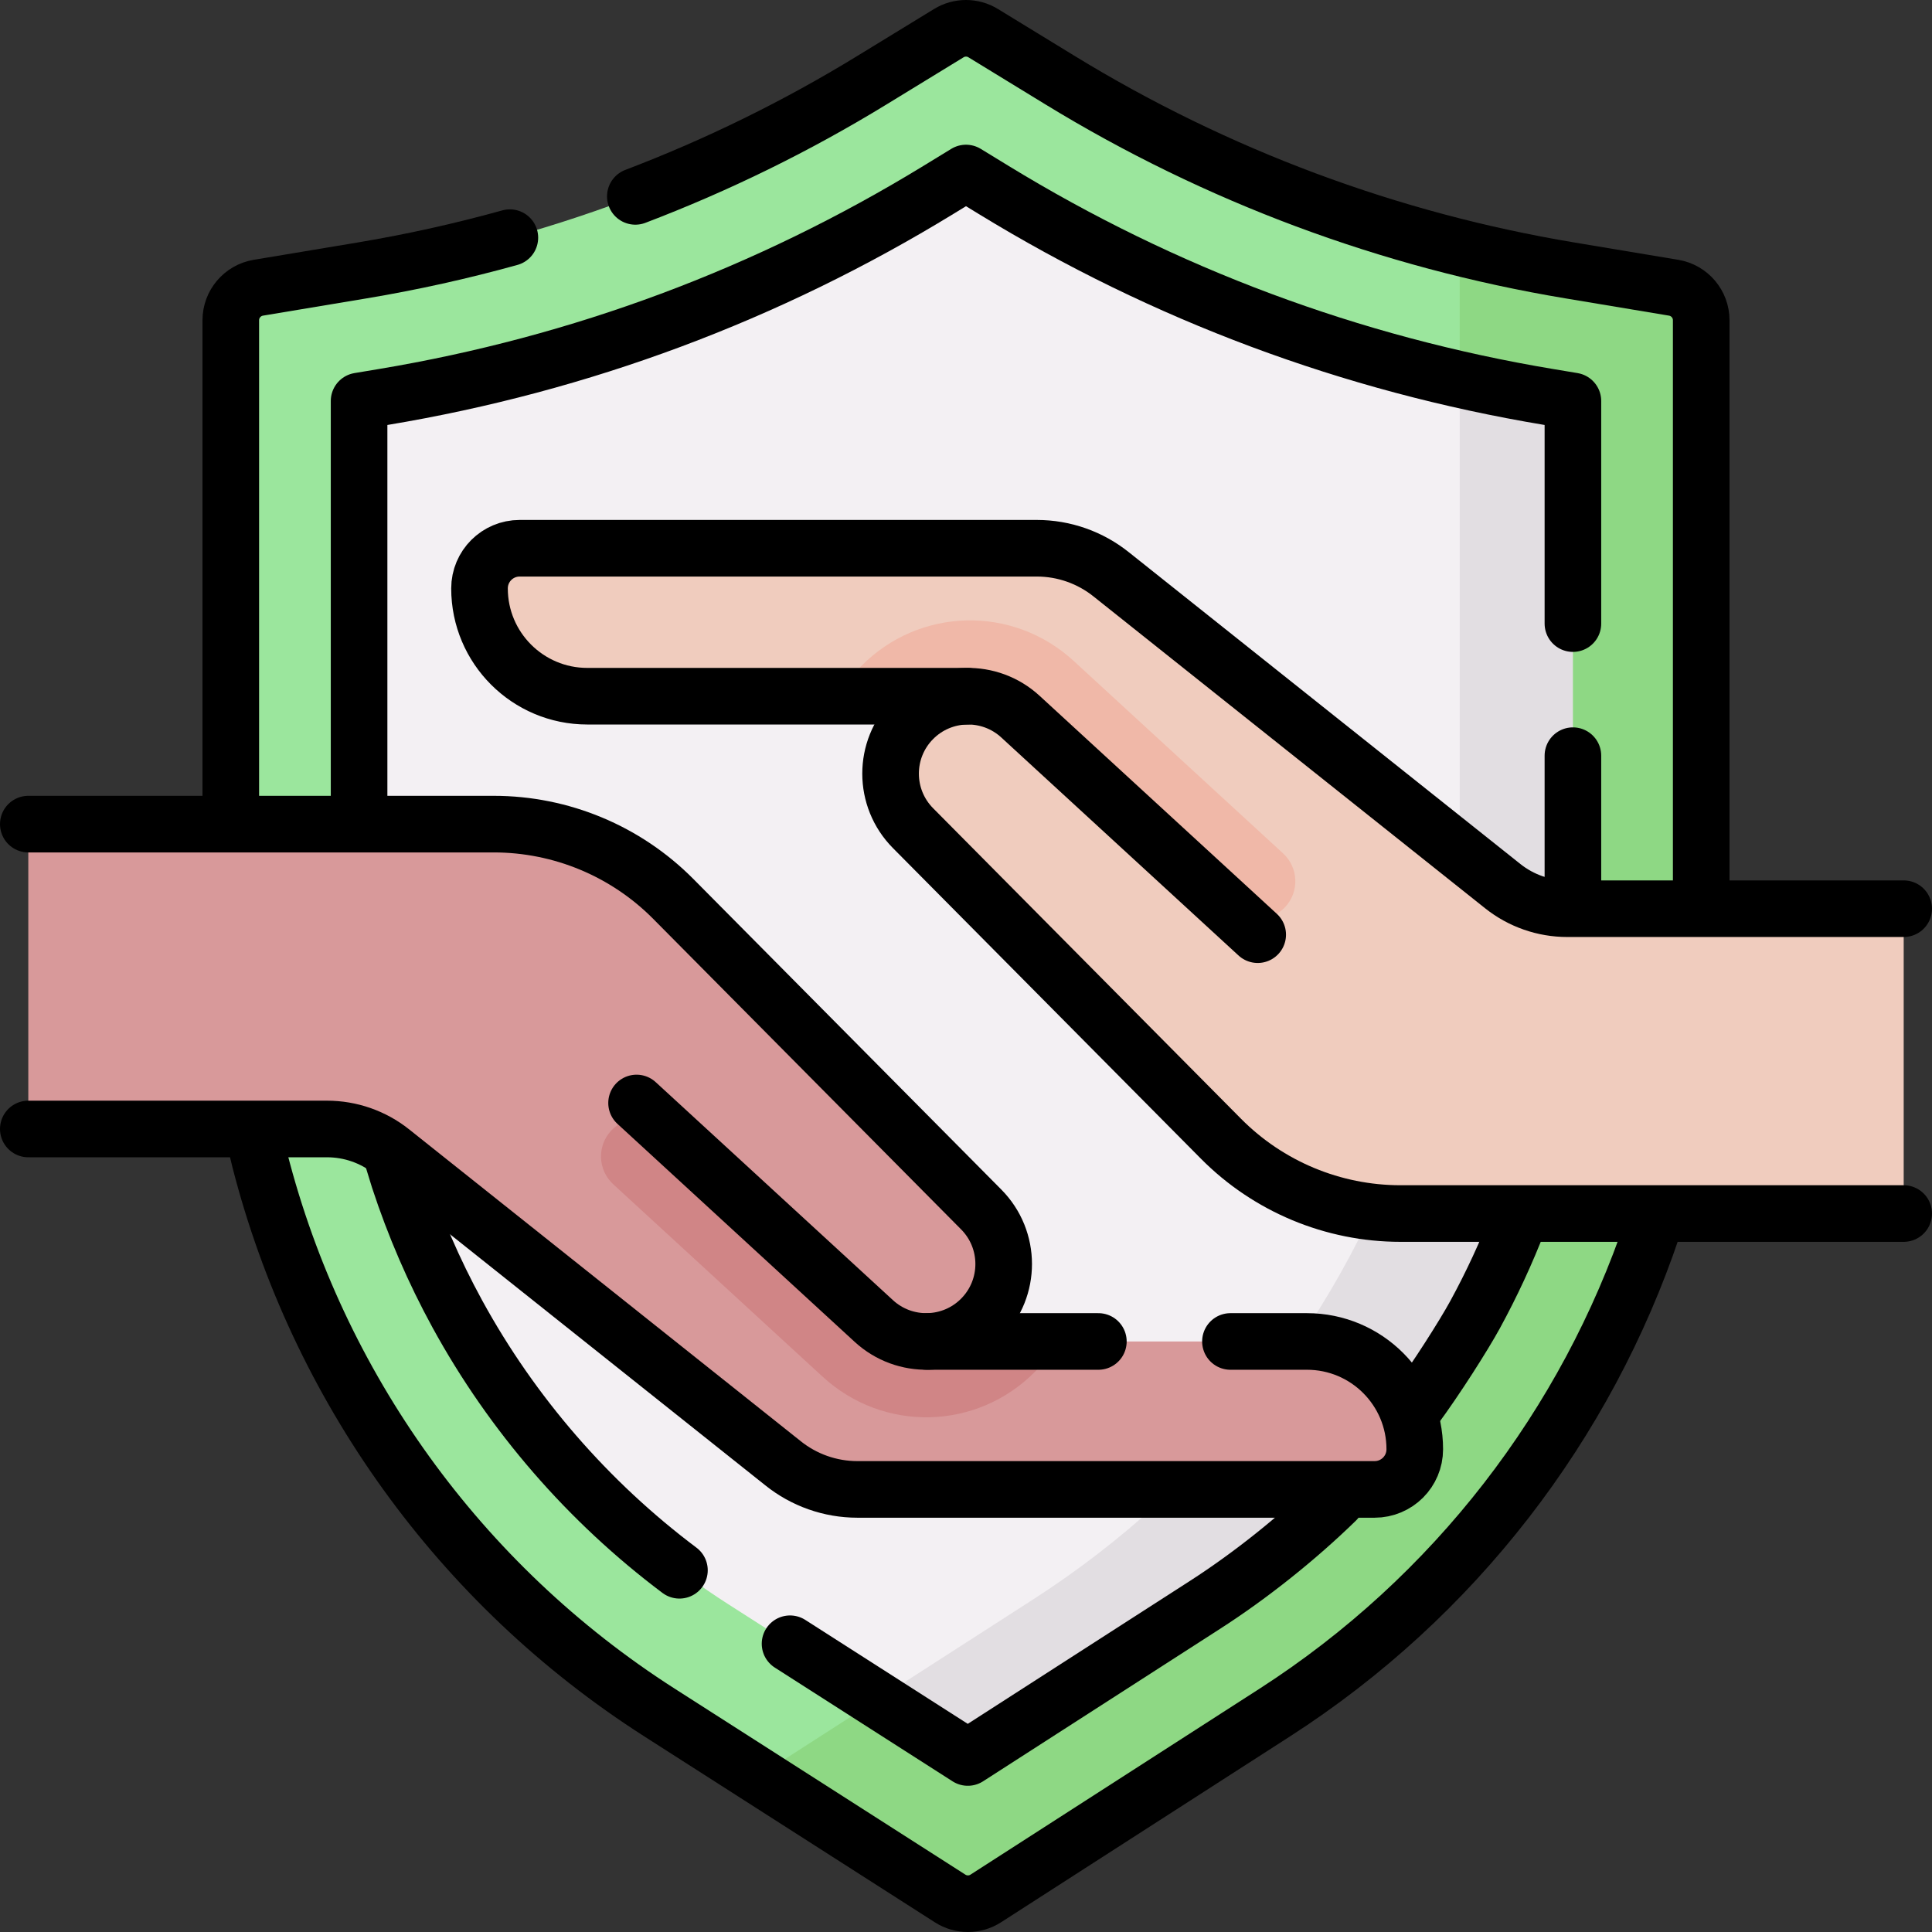
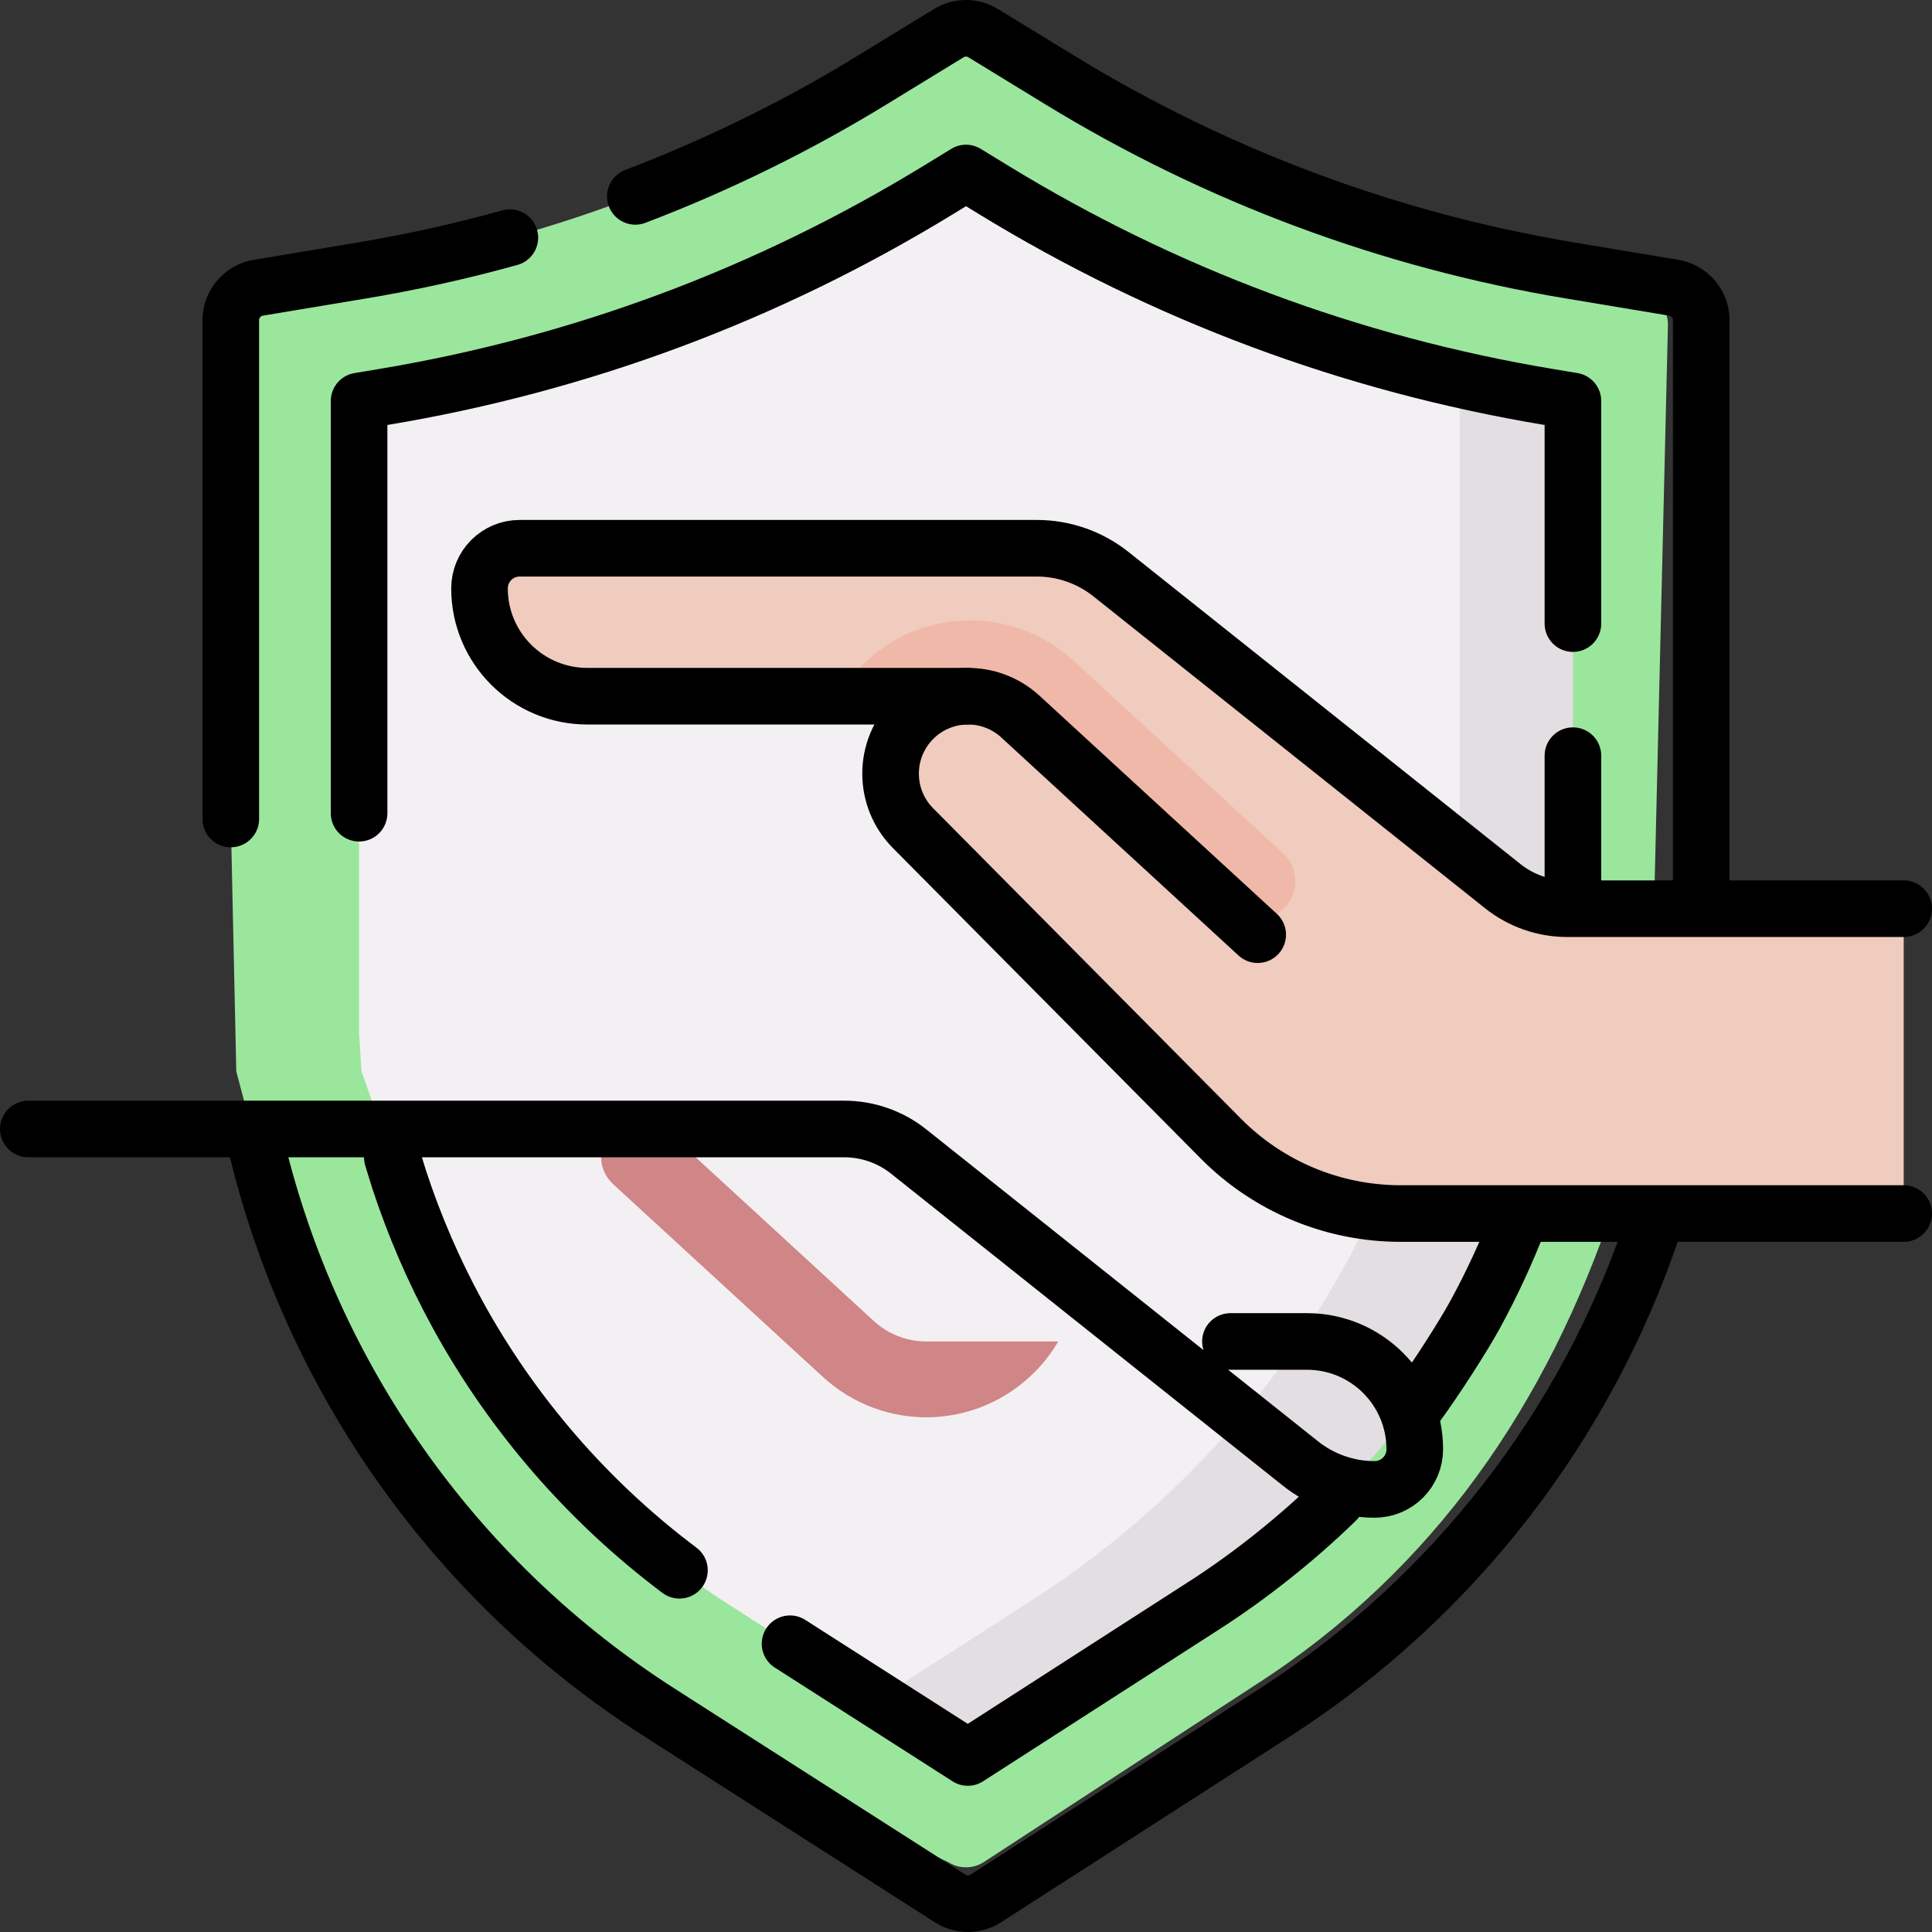
<svg xmlns="http://www.w3.org/2000/svg" id="Capa_1" x="0px" y="0px" viewBox="0 0 512.003 512.003" style="enable-background:new 0 0 512.003 512.003;" xml:space="preserve">
  <rect x="0" y="0" width="512.003" height="512.003" fill="#333333" stroke="none" />
  <g>
    <g>
      <g>
        <path style="fill:#9BE69D;" d="M437.937,257.604l4.085-171.559c0-4.265-3.084-7.905-7.291-8.607l-19.262-0.648&#10;&#09;&#09;&#09;&#09;c-9.837-1.639-18.988-8.777-28.635-11.181c-37.278-9.288-72.98-24.22-105.851-44.327L260.554,8.785&#10;&#09;&#09;&#09;&#09;c-2.795-1.71-6.312-1.71-9.106,0l-20.429,12.497c-41.378,25.312-87.242,42.422-135.088,50.396l-27.478,4.58&#10;&#09;&#09;&#09;&#09;c-4.207,0.701-7.291,4.341-7.291,8.607v132.182l1.456,66.894l6.27,23.623c15.313,59.659,52.687,112.239,105.828,146.239&#10;&#09;&#09;&#09;&#09;l26.342,16.854l50.232,22.827c2.873,1.838,6.554,1.834,9.423-0.012l72.033-46.979c47.7-30.684,77.393-74.849,94.979-127.149&#10;&#09;&#09;&#09;&#09;l4.97-28.107L437.937,257.604z" />
      </g>
-       <path style="fill:#8ED884;" d="M443.549,76.257l-27.478-4.58c-9.837-1.639-19.584-3.687-29.231-6.09v169.017l-5.243,33.632&#10;&#09;&#09;&#09;l-7.591,26.972c-17.586,52.3-52.512,97.975-100.213,128.659l-72.735,46.788l50.752,32.472c2.873,1.838,6.554,1.834,9.423-0.012&#10;&#09;&#09;&#09;l76.56-49.248c47.7-30.684,82.626-76.359,100.213-128.659l7.591-26.972l5.243-33.632V84.864&#10;&#09;&#09;&#09;C450.84,80.598,447.756,76.958,443.549,76.257z" />
      <g>
        <path style="fill:#F3F0F3;" d="M367.27,364.614l-108.029,87.836c-0.986,0.634-2.252,0.636-3.24,0.004l-23.485-2.034&#10;&#09;&#09;&#09;&#09;l-39.476-25.257c-29.921-19.144-54.752-45.733-71.807-76.893c-6.266-11.448-11.447-23.447-15.494-35.809l-9.956-28.689&#10;&#09;&#09;&#09;&#09;l-0.62-9.875V107.969c0-0.978,0.707-1.812,1.671-1.973l4.687-0.781c52.147-8.69,102.134-27.337,147.232-54.925l6.204-3.795&#10;&#09;&#09;&#09;&#09;c0.641-0.392,1.447-0.392,2.087,0l6.196,3.79c38.437,23.512,79.917,40.374,123.599,50.281c7.812,1.772,11.515,7.89,19.464,9.215&#10;&#09;&#09;&#09;&#09;l4.686,0.781c0.964,0.161,1.671,0.995,1.671,1.973l-7.915,147.915C404.746,260.449,372.84,357.099,367.27,364.614z" />
      </g>
      <path style="fill:#E2DEE2;" d="M415.169,105.996l-4.686-0.781c-7.949-1.325-15.83-2.877-23.643-4.649v134.038l-5.243,33.632&#10;&#09;&#09;&#09;l-7.591,26.972c-17.586,52.3-52.512,97.975-100.213,128.659l-41.277,26.552l22.339,14.292c0.988,0.632,2.253,0.63,3.24-0.004&#10;&#09;&#09;&#09;l61.305-39.435c12.055-7.755,24.49-17.687,34.707-27.674l20.821-24.52c5.57-7.515,13.005-19.22,15.967-24.646&#10;&#09;&#09;&#09;c4.423-8.105,8.303-16.486,11.623-25.076l7.675-26.913l6.647-28.164v-160.31C416.84,106.991,416.133,106.157,415.169,105.996z" />
      <g>
        <g>
          <path style="fill:#F0CCBE;" d="M127.627,155.933L127.627,155.933c0,15.779,12.791,28.569,28.569,28.569h65.911l19.035-5.808&#10;&#09;&#09;&#09;&#09;&#09;l15.935,5.808l0.021,0.017c-5.307-0.001-10.604,2.027-14.613,6.088c-7.939,7.939-7.966,20.801-0.061,28.773l81.699,82.394&#10;&#09;&#09;&#09;&#09;&#09;c12.582,12.689,29.712,19.827,47.582,19.827h127.796c2.761,0,5-2.239,5-5V247.38c0-2.761-2.239-5-5-5h-74.217c0,0,0,0,0,0&#10;&#09;&#09;&#09;&#09;&#09;c-11.329-1.453-25.382-5.532-33.377-11.985l-96.772-78.107c-5.61-4.528-12.602-6.998-19.812-6.998H138.27&#10;&#09;&#09;&#09;&#09;&#09;C132.392,145.291,127.627,150.055,127.627,155.933z" />
          <path style="fill:#F0B8A8;" d="M284.538,175.156l55.502,51.009c4.076,3.746,4.342,10.086,0.594,14.16v0&#10;&#09;&#09;&#09;&#09;&#09;c-3.745,4.071-10.081,4.337-14.154,0.594l-55.498-51.005c-1.262-1.162-2.635-2.134-4.078-2.916&#10;&#09;&#09;&#09;&#09;&#09;c-3.056-1.663-6.432-2.495-9.809-2.495c-0.01,0-0.01,0-0.02,0h-34.968c1.663-2.845,3.697-5.531,6.112-7.976&#10;&#09;&#09;&#09;&#09;&#09;C243.639,160.909,268.377,160.307,284.538,175.156z" />
        </g>
        <g>
-           <path style="fill:#D8999A;" d="M374.928,384.072L374.928,384.072c0-15.779-12.791-28.569-28.569-28.569h-65.911l-19.035,5.808&#10;&#09;&#09;&#09;&#09;&#09;l-15.935-5.808l-0.021-0.017c5.307,0.001,10.604-2.027,14.613-6.088c7.939-7.939,7.966-20.801,0.061-28.773l-81.699-82.394&#10;&#09;&#09;&#09;&#09;&#09;c-12.582-12.689-29.712-19.827-47.582-19.827H12.501c-2.761,0-5,2.239-5,5v69.222c0,2.761,2.239,5,5,5h64.77&#10;&#09;&#09;&#09;&#09;&#09;c11.329,1.453,25.382,5.532,33.377,11.985l96.772,78.107c5.61,4.528,12.602,6.998,19.812,6.998h137.053&#10;&#09;&#09;&#09;&#09;&#09;C370.163,394.714,374.928,389.949,374.928,384.072z" />
          <path style="fill:#D08586;" d="M218.017,364.849l-55.502-51.009c-4.076-3.746-4.342-10.086-0.594-14.16h0&#10;&#09;&#09;&#09;&#09;&#09;c3.745-4.071,10.081-4.337,14.154-0.594l55.498,51.005c1.262,1.162,2.635,2.134,4.078,2.916&#10;&#09;&#09;&#09;&#09;&#09;c3.056,1.663,6.432,2.495,9.809,2.495c0.01,0,0.01,0,0.02,0h34.968c-1.663,2.845-3.697,5.531-6.112,7.976&#10;&#09;&#09;&#09;&#09;&#09;C258.917,379.096,234.179,379.698,218.017,364.849z" />
        </g>
      </g>
    </g>
    <g>
      <path style="fill:none;stroke:#000000;stroke-width:15;stroke-linecap:round;stroke-linejoin:round;stroke-miterlimit:10;" d="&#10;&#09;&#09;&#09;M61.161,217.042V84.863c0-4.26,3.09-7.9,7.29-8.61l27.48-4.58c13.23-2.21,26.31-5.11,39.19-8.69" />
      <path style="fill:none;stroke:#000000;stroke-width:15;stroke-linecap:round;stroke-linejoin:round;stroke-miterlimit:10;" d="&#10;&#09;&#09;&#09;M168.371,52.042c21.74-8.28,42.72-18.56,62.65-30.76l20.43-12.5c2.79-1.71,6.31-1.71,9.1,0l20.43,12.5&#10;&#09;&#09;&#09;c41.38,25.31,87.24,42.42,135.09,50.39l27.48,4.58c4.2,0.71,7.29,4.35,7.29,8.61v152.78" />
      <path style="fill:none;stroke:#000000;stroke-width:15;stroke-linecap:round;stroke-linejoin:round;stroke-miterlimit:10;" d="&#10;&#09;&#09;&#09;M438.006,325.209c-17.586,52.3-52.512,97.975-100.212,128.659l-76.56,49.248c-2.869,1.845-6.55,1.85-9.423,0.012l-77.094-49.326&#10;&#09;&#09;&#09;c-53.141-34-90.516-86.581-105.828-146.239l-1.504-6.262" />
      <line style="fill:none;stroke:#000000;stroke-width:15;stroke-linecap:round;stroke-linejoin:round;stroke-miterlimit:10;" x1="416.841" y1="237.643" x2="416.841" y2="200.262" />
      <path style="fill:none;stroke:#000000;stroke-width:15;stroke-linecap:round;stroke-linejoin:round;stroke-miterlimit:10;" d="&#10;&#09;&#09;&#09;M95.161,215.512v-109.24l6.36-1.06c52.39-8.73,101.93-27.21,147.24-54.93l7.24-4.43l7.24,4.43&#10;&#09;&#09;&#09;c45.31,27.72,94.85,46.2,147.24,54.93l6.36,1.06v58.99" />
      <path style="fill:none;stroke:#000000;stroke-width:15;stroke-linecap:round;stroke-linejoin:round;stroke-miterlimit:10;" d="&#10;&#09;&#09;&#09;M103.981,306.742l1.76,5.72c4.05,12.36,9.23,24.36,15.49,35.81c14.53,26.53,34.69,49.75,58.83,67.87" />
      <path style="fill:none;stroke:#000000;stroke-width:15;stroke-linecap:round;stroke-linejoin:round;stroke-miterlimit:10;" d="&#10;&#09;&#09;&#09;M209.371,435.612l47.11,30.14l62.92-40.48c12.05-7.75,24.49-17.69,34.71-27.67" />
      <path style="fill:none;stroke:#000000;stroke-width:15;stroke-linecap:round;stroke-linejoin:round;stroke-miterlimit:10;" d="&#10;&#09;&#09;&#09;M402.517,323.356c-3.319,8.59-7.199,16.971-11.623,25.076c-2.962,5.426-10.397,17.131-15.967,24.646" />
-       <path style="fill:none;stroke:#000000;stroke-width:15;stroke-linecap:round;stroke-linejoin:round;stroke-miterlimit:10;" d="&#10;&#09;&#09;&#09;M326.081,355.503h20.28c15.78,0,28.57,12.79,28.57,28.57c0,2.94-1.19,5.6-3.12,7.53c-1.93,1.92-4.59,3.11-7.53,3.11h-137.05&#10;&#09;&#09;&#09;c-7.21,0-14.2-2.47-19.81-7l-103.67-82.55c-4.86-3.87-10.88-5.97-17.09-5.97H7.501" />
-       <line style="fill:none;stroke:#000000;stroke-width:15;stroke-linecap:round;stroke-linejoin:round;stroke-miterlimit:10;" x1="291.081" y1="355.503" x2="245.691" y2="355.503" />
-       <path style="fill:none;stroke:#000000;stroke-width:15;stroke-linecap:round;stroke-linejoin:round;stroke-miterlimit:10;" d="&#10;&#09;&#09;&#09;M7.501,218.403H130.85c17.87,0,35,7.138,47.582,19.827l81.606,82.3c7.92,7.988,7.935,20.862,0.032,28.867l0,0&#10;&#09;&#09;&#09;c-7.762,7.863-20.356,8.17-28.492,0.693l-62.881-57.786" />
+       <path style="fill:none;stroke:#000000;stroke-width:15;stroke-linecap:round;stroke-linejoin:round;stroke-miterlimit:10;" d="&#10;&#09;&#09;&#09;M326.081,355.503h20.28c15.78,0,28.57,12.79,28.57,28.57c0,2.94-1.19,5.6-3.12,7.53c-1.93,1.92-4.59,3.11-7.53,3.11c-7.21,0-14.2-2.47-19.81-7l-103.67-82.55c-4.86-3.87-10.88-5.97-17.09-5.97H7.501" />
      <path style="fill:none;stroke:#000000;stroke-width:15;stroke-linecap:round;stroke-linejoin:round;stroke-miterlimit:10;" d="&#10;&#09;&#09;&#09;M256.311,184.503H155.644c-15.778,0-28.569-12.791-28.569-28.569v0c0-5.878,4.765-10.643,10.643-10.643H274.77&#10;&#09;&#09;&#09;c7.21,0,14.202,2.47,19.812,6.998l103.67,82.555c4.856,3.867,10.881,5.973,17.089,5.973h89.16" />
      <path style="fill:none;stroke:#000000;stroke-width:15;stroke-linecap:round;stroke-linejoin:round;stroke-miterlimit:10;" d="&#10;&#09;&#09;&#09;M504.501,321.602H371.152c-17.87,0-35-7.138-47.582-19.827l-81.605-82.3c-7.92-7.988-7.935-20.862-0.032-28.867l0,0&#10;&#09;&#09;&#09;c7.762-7.863,20.356-8.17,28.492-0.693l62.881,57.786" />
    </g>
  </g>
  <g />
  <g />
  <g />
  <g />
  <g />
  <g />
  <g />
  <g />
  <g />
  <g />
  <g />
  <g />
  <g />
  <g />
  <g />
</svg>